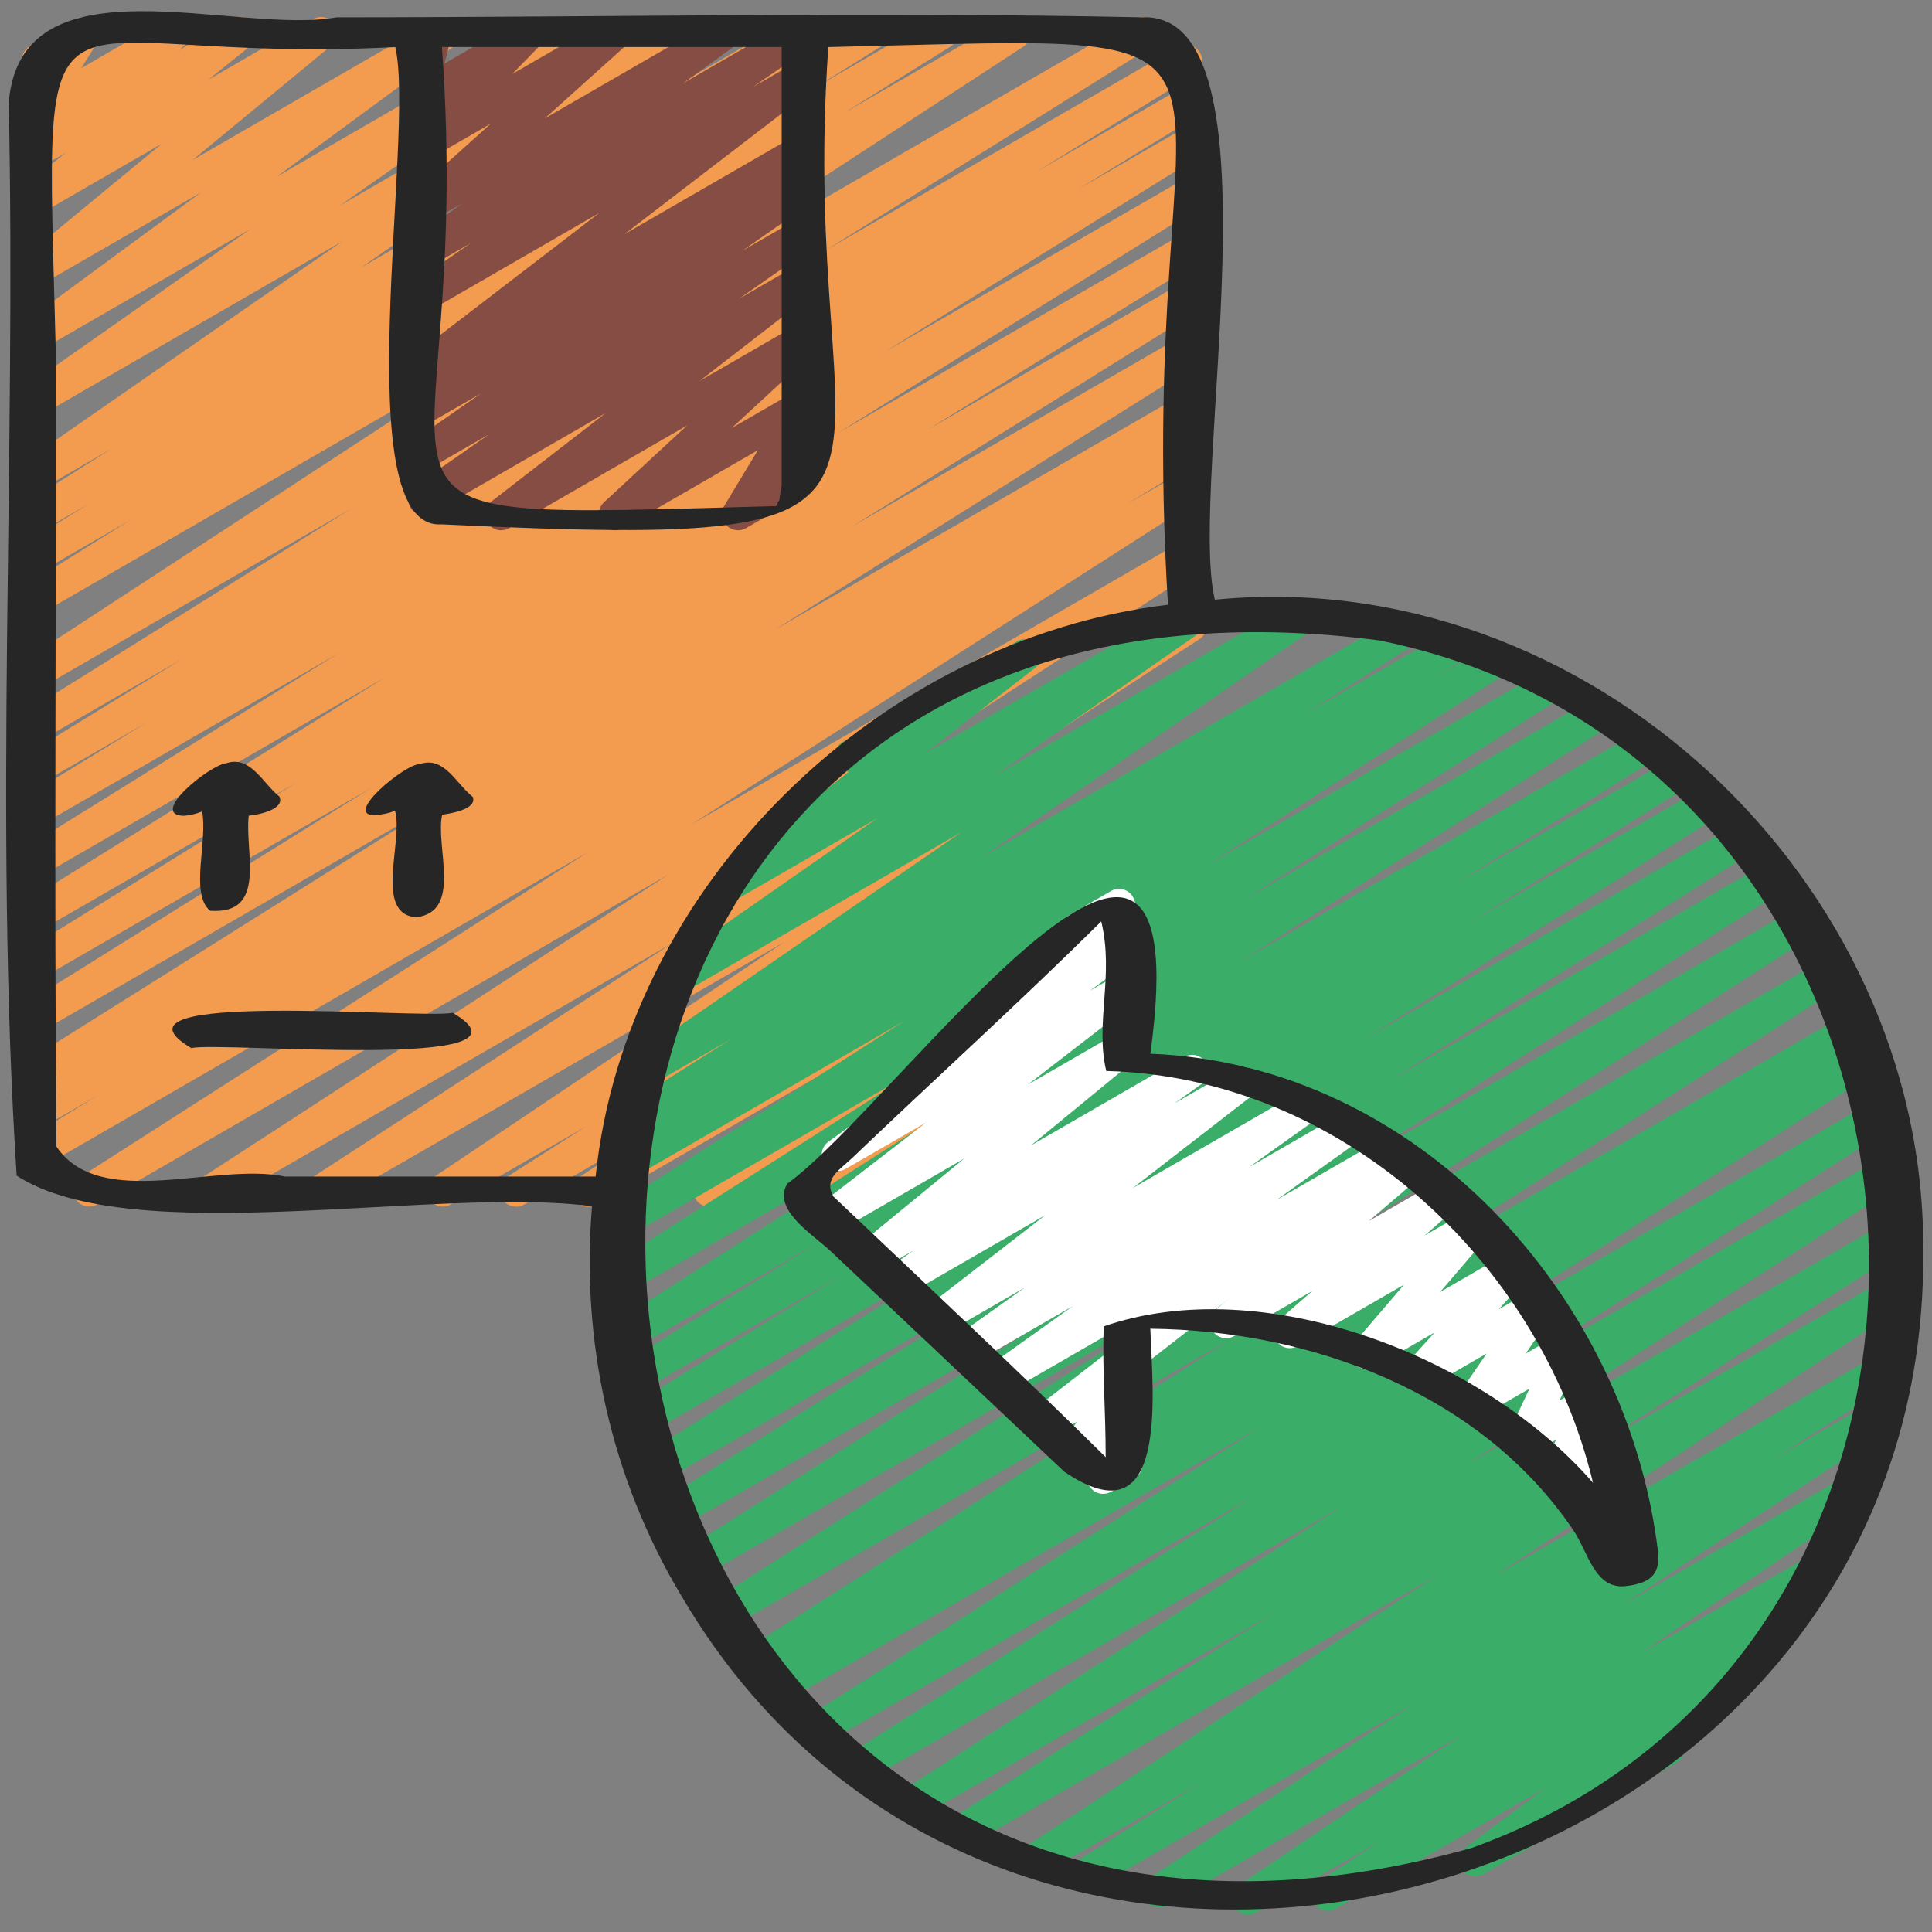
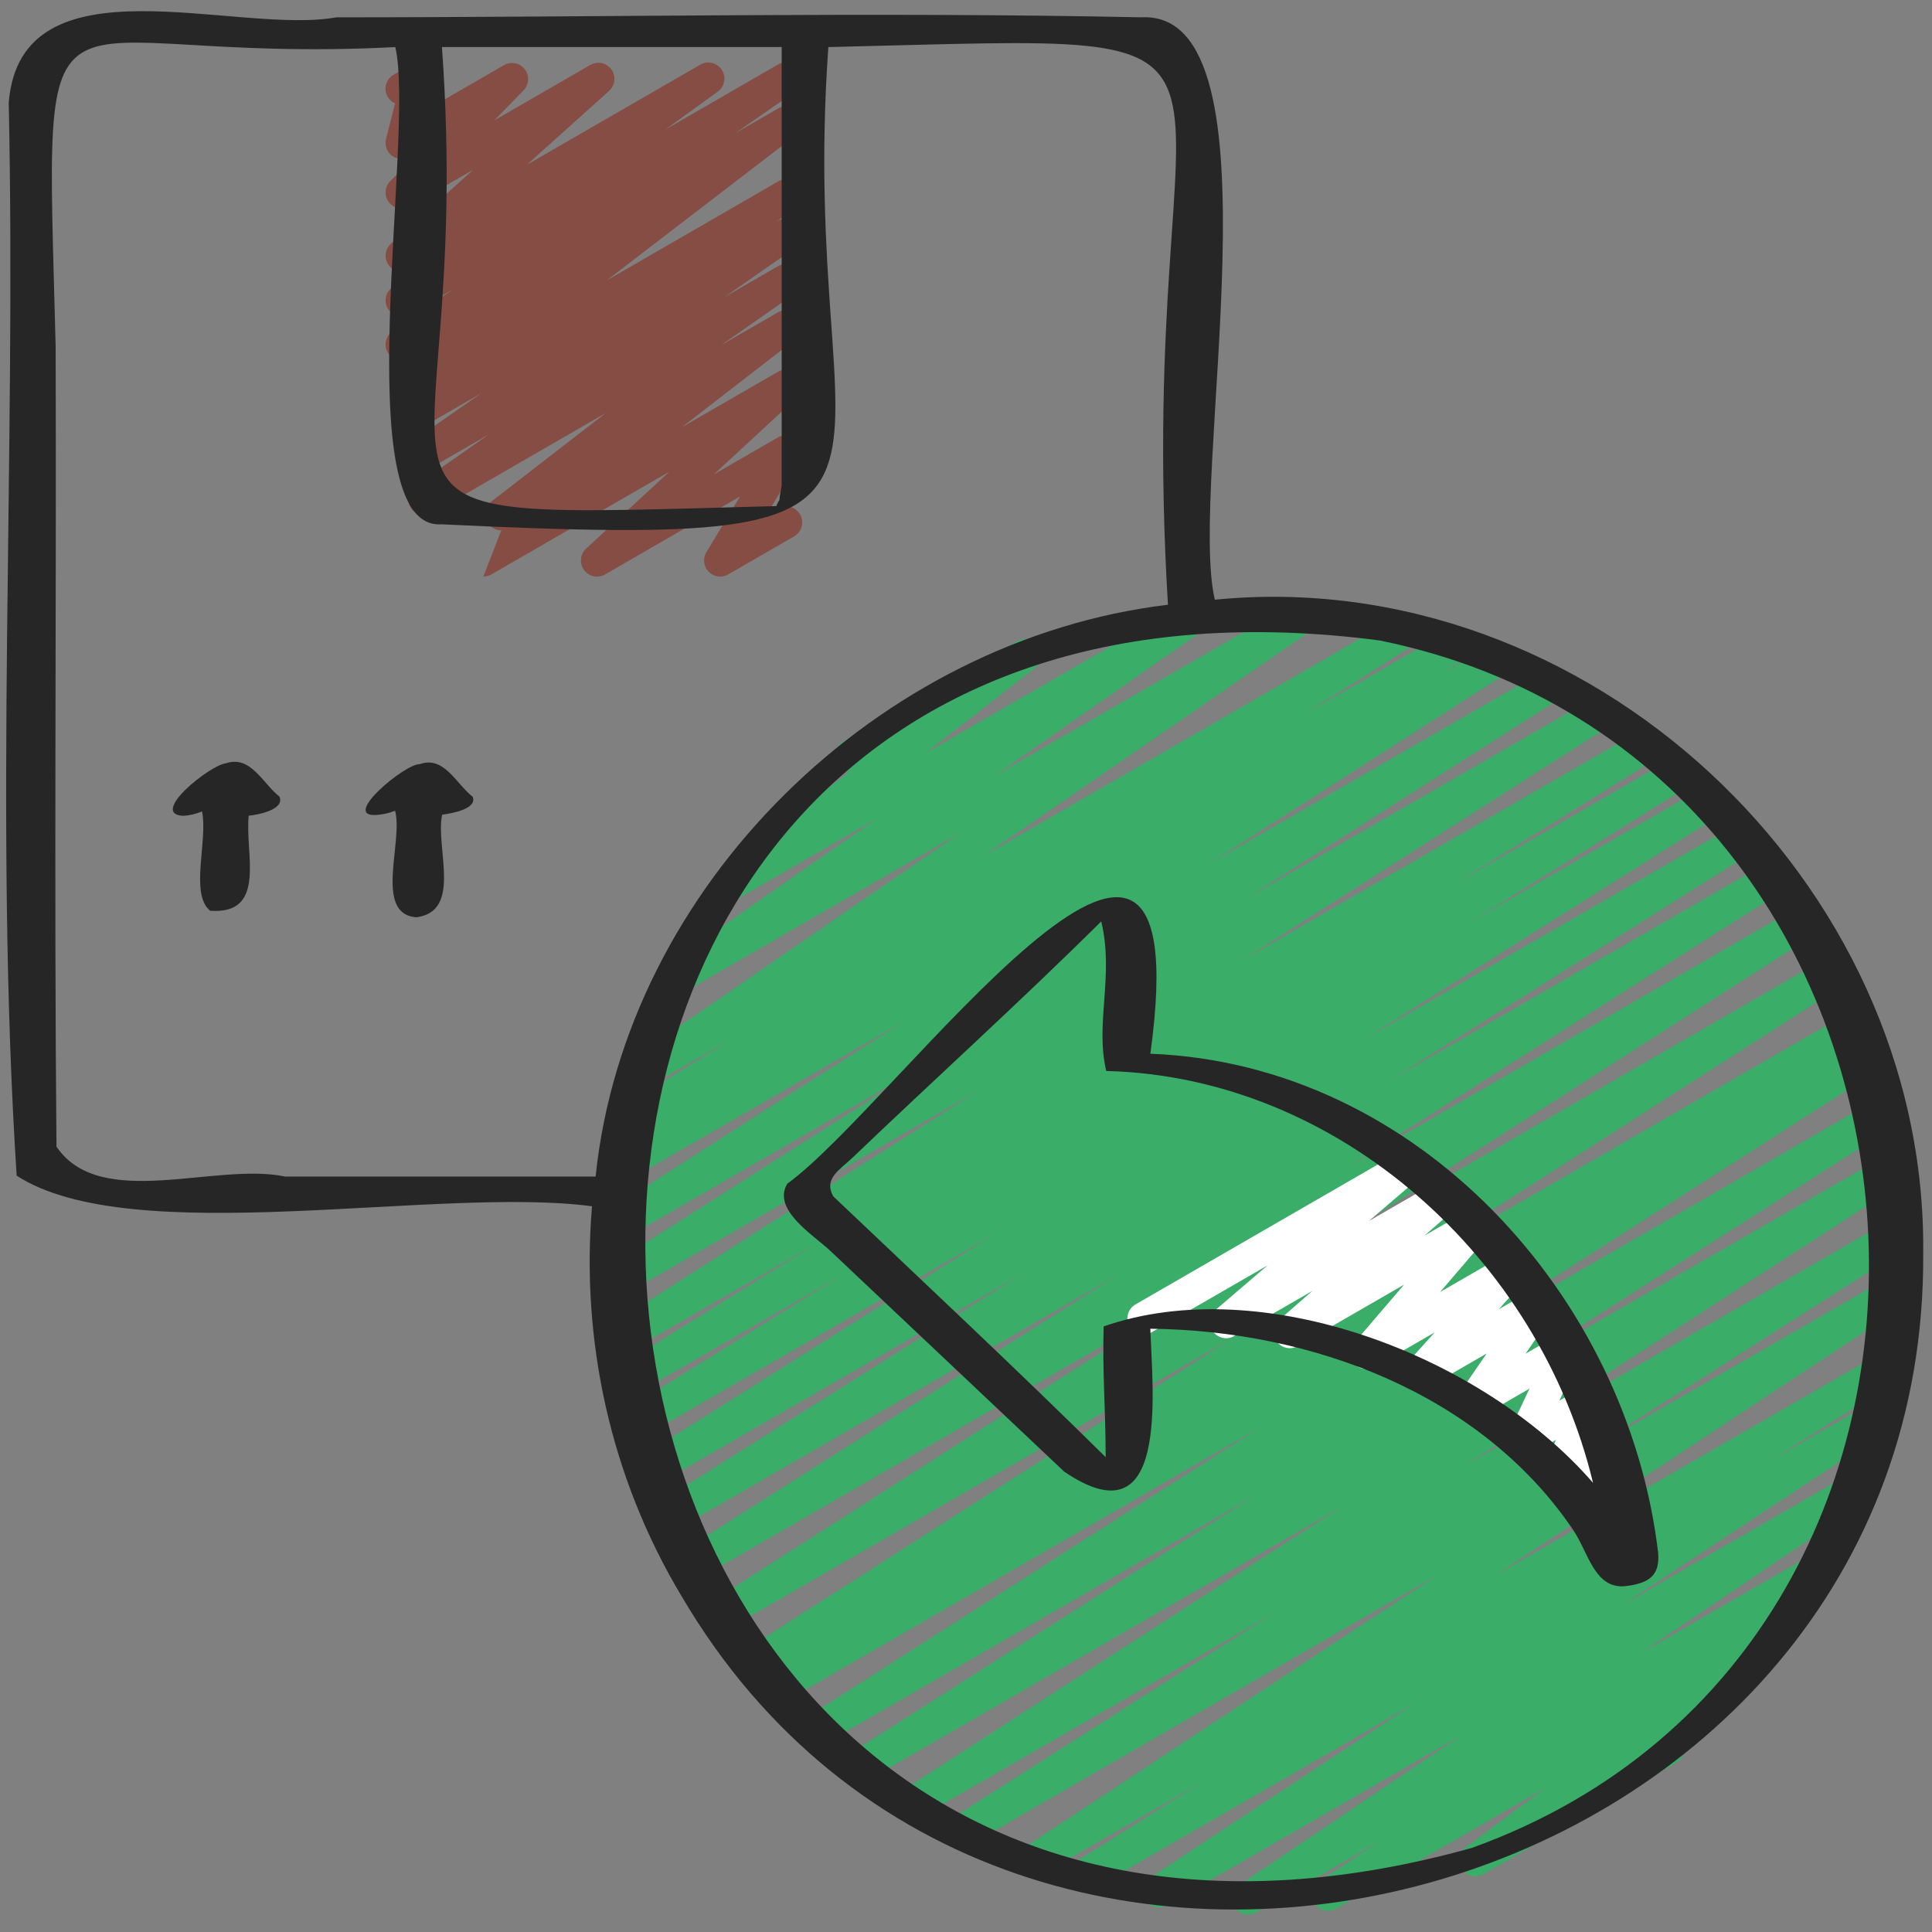
<svg xmlns="http://www.w3.org/2000/svg" id="Icons" viewBox="0 0 60 60">
  <rect x="0" y="0" width="60" height="60" fill="#808080" stroke="none" />
-   <path d="m16.017 37.47c-.169 0-.333-.086-.427-.24-.142-.232-.071-.534.157-.681l2.442-1.562-4.186 2.416c-.234.135-.532.06-.675-.168-.143-.229-.077-.529.146-.68l10.874-7.294-14.104 8.142c-.235.136-.534.06-.676-.171-.143-.231-.074-.533.153-.681l11.188-7.277-14.08 8.129c-.235.136-.534.06-.677-.171-.142-.231-.073-.533.154-.681l14.449-9.389-17.734 10.24c-.236.138-.535.06-.677-.173s-.071-.534.157-.681l15.758-10.085-16.945 9.784c-.237.137-.539.059-.68-.177-.14-.235-.064-.54.169-.683l2.248-1.375-1.771 1.022c-.238.138-.541.058-.68-.178-.14-.235-.064-.539.169-.682l.649-.396-.139.08c-.235.138-.537.061-.679-.175-.141-.233-.068-.536.163-.682l13.174-8.273-12.658 7.308c-.238.137-.539.058-.679-.176-.141-.233-.067-.537.164-.682l10.771-6.713-10.255 5.924c-.238.138-.54.059-.679-.176-.141-.234-.066-.538.165-.682l8.424-5.217-7.91 4.566c-.238.137-.539.058-.679-.175-.141-.234-.067-.537.164-.682l11.211-6.997-10.696 6.177c-.238.137-.539.058-.679-.176-.141-.234-.067-.537.165-.682l9.747-6.057-9.233 5.331c-.238.138-.54.059-.68-.177s-.064-.539.168-.682l3.752-2.301-3.24 1.87c-.238.138-.54.059-.68-.177-.14-.234-.065-.539.168-.682l4.908-3.018-4.396 2.538c-.238.137-.539.058-.679-.175-.141-.234-.067-.537.164-.682l10.112-6.318-9.597 5.543c-.235.137-.534.061-.676-.171-.142-.23-.074-.532.152-.681l15.209-9.931-14.685 8.48c-.238.137-.539.058-.679-.175-.141-.234-.067-.538.164-.682l3.288-2.051-2.773 1.601c-.238.137-.539.058-.679-.175-.141-.234-.067-.537.164-.682l1.955-1.223-1.44.831c-.235.139-.537.06-.678-.174s-.069-.536.16-.682l2.696-1.704-2.179 1.258c-.232.135-.528.062-.672-.165s-.083-.525.137-.679l9.894-6.862-9.358 5.404c-.232.136-.527.062-.672-.164-.144-.226-.084-.524.135-.678l7.04-4.942-6.503 3.754c-.227.134-.523.064-.669-.159-.145-.222-.091-.519.123-.676l5.512-4.056-4.966 2.866c-.225.132-.513.065-.661-.147-.147-.214-.107-.506.093-.671l4.311-3.556-3.742 2.16c-.227.131-.516.064-.663-.15-.147-.216-.104-.509.101-.673l1.318-1.056-.756.436c-.222.131-.509.068-.658-.145-.149-.211-.112-.502.084-.669l.371-.315c-.147.006-.299-.039-.407-.151-.159-.165-.186-.418-.063-.612l.587-.936c-.199.012-.348-.088-.44-.25-.139-.239-.057-.545.183-.683l1.428-.824c.196-.117.448-.081.61.086.159.165.186.418.063.612l-.515.821 2.633-1.52c.224-.131.51-.067.658.145.149.211.112.502-.084.669l-.18.152 1.674-.966c.225-.134.515-.064.663.15.147.216.104.509-.101.673l-1.316 1.055 3.253-1.878c.223-.131.513-.066.661.147.147.214.107.505-.093.671l-4.312 3.557 7.579-4.374c.229-.133.523-.063.669.159.145.222.091.519-.123.676l-5.509 4.054 8.467-4.889c.229-.135.526-.062.672.164.144.226.084.524-.135.678l-7.043 4.944 10.024-5.786c.232-.135.528-.062.672.165s.083.525-.137.679l-9.894 6.862 13.349-7.706c.237-.137.537-.059.678.174s.069.536-.16.682l-2.688 1.699 4.425-2.555c.236-.139.537-.059.679.175.141.234.067.537-.164.682l-1.97 1.232 3.618-2.089c.237-.139.537-.06.679.176.141.233.067.537-.164.681l-3.281 2.047 5.029-2.903c.235-.137.534-.061.676.171.142.23.074.532-.152.681l-15.209 9.931 18.674-10.784c.236-.139.538-.059.679.175s.067.537-.164.682l-10.11 6.316 10.938-6.314c.236-.139.538-.06.68.177.14.234.065.539-.168.682l-4.892 3.007 4.516-2.606c.237-.138.539-.06.68.177.14.235.064.539-.168.682l-3.752 2.301 3.24-1.87c.237-.138.537-.059.679.176.141.234.067.537-.165.682l-9.747 6.057 9.233-5.33c.237-.139.537-.059.679.175.141.234.067.537-.164.682l-11.211 6.997 10.696-6.176c.237-.139.539-.06.679.176.141.234.066.538-.165.682l-8.424 5.217 7.91-4.566c.237-.138.537-.059.679.176.141.233.067.537-.164.682l-10.771 6.713 10.257-5.922c.237-.137.538-.06.679.175.141.233.068.536-.163.682l-13.174 8.273 12.658-7.308c.237-.139.54-.059.68.178.14.235.064.539-.169.682l-.649.396.139-.08c.237-.138.539-.06.68.177.14.235.064.54-.169.683l-2.242 1.371 1.731-.999c.237-.136.536-.058.677.173.142.232.071.534-.157.681l-15.77 10.092 15.25-8.804c.235-.137.534-.06.677.171.142.231.073.533-.154.681l-14.444 9.385 13.922-8.037c.235-.137.534-.061.676.171.143.231.074.533-.153.681l-11.188 7.277 10.665-6.157c.233-.137.531-.062.675.168.143.229.077.529-.146.68l-10.876 7.296 10.348-5.974c.237-.136.536-.059.677.173.142.232.071.534-.157.681l-2.433 1.556 1.913-1.104c.235-.136.534-.061.677.172.142.231.072.533-.155.681l-1.975 1.276 1.453-.839c.229-.135.524-.063.67.161.145.223.089.521-.127.677l-7.05 5.1 6.507-3.757c.229-.135.525-.064.671.162.144.225.087.522-.131.678l-3.599 2.565 3.059-1.766c.225-.134.518-.064.664.152.147.218.102.512-.105.674l-3.373 2.649 2.814-1.625c.219-.128.502-.07.653.137.15.205.123.491-.064.664l-2.257 2.076 1.668-.962c.193-.113.438-.081.599.074.161.156.197.4.091.598l-.904 1.663.118-.068c.238-.14.545-.057.683.183.139.239.057.545-.183.683l-1.655.955c-.193.113-.438.081-.599-.074-.161-.156-.197-.4-.091-.598l.904-1.662-4.043 2.334c-.218.129-.501.071-.653-.137-.15-.205-.123-.491.064-.664l2.256-2.076-4.983 2.877c-.226.131-.518.063-.664-.152-.147-.218-.102-.512.105-.674l3.374-2.65-6.021 3.477c-.229.134-.525.062-.671-.162-.144-.225-.087-.522.131-.678l3.596-2.563-5.895 3.403c-.229.134-.525.062-.67-.161s-.089-.521.127-.677l7.053-5.102-10.288 5.939c-.235.136-.534.061-.677-.172-.142-.231-.072-.533.155-.681l1.967-1.271-3.679 2.124c-.079.046-.165.067-.25.067z" fill="#f39b4f" />
-   <path d="m15.568 16.47c-.161 0-.319-.078-.415-.222-.146-.218-.099-.513.109-.674l3.549-2.746-5.385 3.108c-.229.136-.529.062-.672-.164-.144-.226-.084-.525.136-.679l2.303-1.609-1.913 1.104c-.232.136-.528.062-.672-.165-.144-.226-.084-.525.137-.678l2.207-1.536-1.672.965c-.233.137-.53.062-.674-.167-.143-.228-.08-.528.143-.68l.606-.411-.075.043c-.227.133-.519.065-.666-.155-.146-.219-.098-.514.111-.674l5.886-4.517-5.331 3.078c-.233.137-.527.062-.673-.165-.144-.227-.082-.526.139-.679l1.872-1.295-1.338.771c-.229.134-.524.062-.67-.161-.145-.223-.089-.521.127-.677l1.625-1.175-1.082.624c-.218.129-.504.069-.654-.139-.15-.207-.12-.495.07-.666l2.554-2.295-1.97 1.137c-.214.125-.49.072-.645-.126-.153-.196-.138-.477.036-.655l.908-.933-.3.173c-.175.101-.392.087-.552-.034s-.232-.327-.183-.521l.28-1.103c-.093-.041-.174-.111-.229-.206-.139-.239-.057-.545.183-.683l.502-.29c.172-.101.391-.087.552.034.16.121.232.327.183.521l-.209.823 2.4-1.386c.215-.126.491-.072.645.126.153.196.138.477-.036.655l-.907.932 2.979-1.72c.221-.128.505-.068.654.139.15.207.12.495-.07.666l-2.553 2.294 5.383-3.107c.229-.135.524-.063.67.161.145.223.089.521-.127.677l-1.627 1.177 3.5-2.021c.234-.136.528-.061.673.165.144.227.082.526-.139.679l-1.869 1.293 1.336-.771c.226-.133.518-.065.666.155.146.219.098.514-.111.674l-5.886 4.517 5.331-3.078c.234-.135.531-.062.674.167.143.228.08.528-.143.68l-.606.411.075-.043c.232-.135.528-.062.672.165.144.226.084.525-.137.678l-2.207 1.536 1.672-.965c.23-.135.528-.062.672.164s.084.525-.136.679l-2.306 1.61 1.77-1.021c.226-.133.52-.065.665.154.146.218.099.513-.109.674l-3.549 2.746 2.993-1.728c.22-.128.502-.069.652.136.151.205.124.491-.062.664l-2.585 2.389 1.995-1.151c.197-.116.447-.081.607.083.159.162.188.413.07.608l-1.043 1.729.365-.211c.237-.14.545-.057.683.183.139.239.057.545-.183.683l-2.047 1.182c-.197.115-.447.08-.607-.083-.159-.162-.188-.413-.07-.608l1.043-1.728-4.19 2.419c-.218.129-.502.07-.652-.136-.151-.205-.124-.491.062-.664l2.586-2.39-5.525 3.189c-.078.046-.165.067-.25.067z" fill="#854d44" />
+   <path d="m15.568 16.47c-.161 0-.319-.078-.415-.222-.146-.218-.099-.513.109-.674l3.549-2.746-5.385 3.108c-.229.136-.529.062-.672-.164-.144-.226-.084-.525.136-.679l2.303-1.609-1.913 1.104c-.232.136-.528.062-.672-.165-.144-.226-.084-.525.137-.678l2.207-1.536-1.672.965c-.233.137-.53.062-.674-.167-.143-.228-.08-.528.143-.68l.606-.411-.075.043c-.227.133-.519.065-.666-.155-.146-.219-.098-.514.111-.674c-.233.137-.527.062-.673-.165-.144-.227-.082-.526.139-.679l1.872-1.295-1.338.771c-.229.134-.524.062-.67-.161-.145-.223-.089-.521.127-.677l1.625-1.175-1.082.624c-.218.129-.504.069-.654-.139-.15-.207-.12-.495.07-.666l2.554-2.295-1.97 1.137c-.214.125-.49.072-.645-.126-.153-.196-.138-.477.036-.655l.908-.933-.3.173c-.175.101-.392.087-.552-.034s-.232-.327-.183-.521l.28-1.103c-.093-.041-.174-.111-.229-.206-.139-.239-.057-.545.183-.683l.502-.29c.172-.101.391-.087.552.034.16.121.232.327.183.521l-.209.823 2.4-1.386c.215-.126.491-.072.645.126.153.196.138.477-.036.655l-.907.932 2.979-1.72c.221-.128.505-.068.654.139.15.207.12.495-.07.666l-2.553 2.294 5.383-3.107c.229-.135.524-.063.67.161.145.223.089.521-.127.677l-1.627 1.177 3.5-2.021c.234-.136.528-.061.673.165.144.227.082.526-.139.679l-1.869 1.293 1.336-.771c.226-.133.518-.065.666.155.146.219.098.514-.111.674l-5.886 4.517 5.331-3.078c.234-.135.531-.062.674.167.143.228.08.528-.143.68l-.606.411.075-.043c.232-.135.528-.062.672.165.144.226.084.525-.137.678l-2.207 1.536 1.672-.965c.23-.135.528-.062.672.164s.084.525-.136.679l-2.306 1.61 1.77-1.021c.226-.133.52-.065.665.154.146.218.099.513-.109.674l-3.549 2.746 2.993-1.728c.22-.128.502-.069.652.136.151.205.124.491-.062.664l-2.585 2.389 1.995-1.151c.197-.116.447-.081.607.083.159.162.188.413.07.608l-1.043 1.729.365-.211c.237-.14.545-.057.683.183.139.239.057.545-.183.683l-2.047 1.182c-.197.115-.447.08-.607-.083-.159-.162-.188-.413-.07-.608l1.043-1.728-4.19 2.419c-.218.129-.502.07-.652-.136-.151-.205-.124-.491.062-.664l2.586-2.39-5.525 3.189c-.078.046-.165.067-.25.067z" fill="#854d44" />
  <path d="m38.758 59.463c-.167 0-.329-.084-.424-.235-.143-.229-.079-.528.145-.68l6.951-4.687-9.194 5.308c-.235.135-.533.06-.676-.17-.142-.23-.075-.531.15-.681l8.225-5.42-10.011 5.779c-.235.139-.536.06-.678-.174-.141-.233-.069-.536.16-.682l3.936-2.487-4.948 2.856c-.234.135-.533.06-.676-.17-.142-.229-.075-.531.15-.68l12.802-8.447-14.455 8.346c-.236.139-.535.06-.678-.173-.141-.232-.07-.535.159-.682l9.857-6.286-10.871 6.276c-.235.137-.535.061-.677-.172-.142-.231-.072-.533.155-.681l13.57-8.768-14.685 8.478c-.236.138-.537.06-.678-.173s-.07-.535.159-.682l12.455-7.938-13.273 7.663c-.235.138-.535.06-.677-.173s-.071-.534.157-.681l13.996-8.952-14.755 8.519c-.238.137-.54.059-.68-.177s-.064-.539.169-.683l.344-.21-.502.289c-.235.138-.536.059-.677-.173-.142-.232-.071-.534.157-.681l15.077-9.654-15.646 9.033c-.235.139-.535.06-.677-.173s-.071-.534.157-.681l15.018-9.602-15.44 8.914c-.236.139-.537.06-.678-.174-.141-.232-.07-.535.16-.681l13.519-8.58-13.741 7.933c-.235.138-.536.061-.678-.175-.141-.232-.069-.536.161-.681l11.304-7.116-11.356 6.557c-.235.139-.536.06-.678-.174-.141-.233-.069-.537.161-.682l11.031-6.949-10.967 6.331c-.237.138-.539.059-.679-.176-.141-.233-.067-.537.164-.682l6.78-4.219-6.565 3.79c-.238.138-.538.059-.679-.176-.141-.233-.067-.537.164-.682l6.234-3.881-5.937 3.427c-.235.139-.535.06-.678-.173-.141-.232-.07-.535.159-.682l11.469-7.316-11.101 6.408c-.235.139-.536.06-.678-.173-.141-.232-.07-.535.159-.682l9.79-6.236-9.27 5.352c-.236.138-.535.06-.677-.173-.142-.231-.071-.534.157-.681l9.291-5.955-8.603 4.967c-.238.137-.538.058-.679-.176s-.067-.537.164-.681l.898-.561-.154.089c-.236.139-.537.06-.678-.174-.141-.232-.069-.536.16-.682l3.502-2.216-2.6 1.5c-.233.137-.529.062-.673-.166-.144-.227-.082-.526.14-.679l10.303-7.088-8.636 4.985c-.229.135-.529.062-.672-.164-.144-.227-.084-.525.136-.679l6.573-4.583-4.318 2.493c-.227.133-.518.064-.665-.153-.146-.218-.1-.513.108-.674l3.988-3.102c-.151-.019-.292-.105-.374-.247-.139-.239-.057-.545.183-.683l5.413-3.125c.226-.133.517-.064.665.153.146.218.1.513-.108.674l-3.417 2.658 8.179-4.722c.233-.135.528-.062.672.164s.084.525-.136.679l-6.568 4.579 9.434-5.446c.234-.136.53-.061.673.166.144.227.082.526-.14.679l-10.307 7.091 12.898-7.446c.237-.136.537-.059.678.174s.069.536-.16.682l-3.485 2.206 4.526-2.613c.236-.139.537-.06.679.176.141.233.067.537-.164.682l-.911.567 1.665-.961c.236-.136.537-.059.677.173.142.231.071.534-.157.681l-9.287 5.952 10.443-6.029c.237-.136.537-.059.678.173s.07.535-.159.682l-9.797 6.24 10.793-6.23c.237-.137.535-.059.678.173.141.232.07.535-.159.682l-11.465 7.314 12.387-7.151c.236-.138.538-.059.679.176.141.233.067.537-.164.682l-6.224 3.874 6.738-3.89c.236-.139.537-.06.679.176.141.233.067.537-.164.682l-6.794 4.228 7.245-4.183c.237-.136.537-.059.678.174s.069.537-.161.682l-11.024 6.945 11.546-6.666c.238-.137.537-.06.678.175.142.232.069.536-.161.681l-11.306 7.117 11.739-6.777c.237-.137.538-.06.678.174.141.232.07.535-.16.681l-13.517 8.58 13.927-8.041c.236-.137.536-.059.678.173.141.232.07.534-.158.681l-15.019 9.603 15.374-8.876c.237-.137.536-.059.677.173.142.232.071.534-.157.681l-15.075 9.652 15.281-8.822c.237-.139.539-.06.68.177.14.235.064.539-.169.683l-.344.21.174-.1c.237-.137.536-.059.677.173.142.232.071.534-.157.681l-13.999 8.954 13.96-8.06c.237-.137.537-.06.678.173s.07.535-.159.682l-12.458 7.94 12.245-7.069c.236-.138.536-.061.677.172.142.231.072.533-.155.681l-13.562 8.762 13.204-7.623c.237-.136.536-.059.678.173.141.232.07.535-.159.682l-9.858 6.287 9.328-5.386c.233-.137.532-.062.676.17.142.229.075.531-.15.68l-12.804 8.448 12.014-6.936c.237-.136.538-.059.678.174.141.233.069.536-.16.682l-3.934 2.486 3.07-1.772c.233-.138.533-.061.676.17.142.23.075.531-.15.681l-8.225 5.42 6.975-4.026c.233-.137.53-.061.674.168.143.229.079.528-.145.679l-6.958 4.692 5.25-3.03c.233-.137.531-.062.675.169.143.229.077.531-.148.681l-1.875 1.245c.224-.114.502-.044.644.17.146.222.095.518-.117.676l-3.431 2.564c.127.031.24.112.311.234.139.239.057.545-.183.683l-5.979 3.452c-.228.133-.521.062-.667-.157-.146-.222-.095-.518.117-.676l2.472-1.847-6.497 3.75c-.235.136-.532.062-.675-.169-.143-.229-.077-.531.148-.681l1.872-1.242-3.833 2.212c-.079.046-.165.067-.25.067z" fill="#3aad69" />
  <path d="m50.121 48.624c-.096 0-.192-.027-.275-.083-.158-.104-.244-.289-.221-.477l.082-.685-.078.045c-.173.101-.39.087-.551-.033-.16-.12-.232-.325-.185-.52l.226-.912-.469.271c-.188.107-.421.085-.582-.06-.161-.143-.213-.373-.127-.571l.381-.883-.779.449c-.189.108-.428.084-.589-.064s-.207-.384-.113-.582l.658-1.393-1.533.885c-.202.119-.458.078-.617-.093-.158-.172-.177-.431-.045-.623l.865-1.26-1.858 1.072c-.212.123-.484.074-.639-.118-.154-.191-.147-.466.018-.649l.865-.961-1.861 1.074c-.21.124-.479.075-.635-.113-.155-.188-.153-.46.005-.645l1.54-1.799-3.3 1.905c-.219.13-.506.069-.656-.142-.15-.209-.116-.498.077-.668l1.032-.901-2.43 1.402c-.222.132-.509.067-.658-.144s-.113-.501.083-.669l1.611-1.38-3.6 2.078c-.24.138-.546.057-.683-.183-.139-.239-.057-.545.183-.683l8.281-4.781c.221-.13.508-.068.658.144.149.211.113.501-.083.669l-1.611 1.38 2.186-1.262c.221-.129.507-.068.656.142.15.209.116.498-.077.668l-1.032.901 1.393-.804c.21-.123.479-.075.635.113.155.188.153.46-.005.645l-1.54 1.799 2.065-1.192c.21-.125.482-.075.639.118.154.191.147.466-.018.649l-.866.962 1.036-.598c.201-.118.458-.077.617.093.158.172.177.431.045.623l-.864 1.26 1.006-.581c.188-.109.427-.084.589.064.161.148.207.384.113.582l-.658 1.393.702-.404c.188-.107.421-.085.582.06.161.143.213.373.127.571l-.381.882.179-.103c.173-.101.391-.087.551.033s.232.325.185.52l-.228.92c.148-.058.319-.041.454.05.158.104.244.289.221.477l-.1.832c.139.025.267.109.343.242.139.239.057.545-.183.683l-.509.294c-.077.045-.164.067-.25.067z" fill="#fff" />
-   <path d="m34.26 46.393c-.119 0-.237-.043-.331-.126-.161-.143-.213-.372-.129-.569l.125-.295-.258.148c-.199.117-.452.08-.611-.087s-.185-.421-.06-.615l.444-.693-.777.448c-.226.133-.517.064-.665-.153-.146-.219-.1-.513.108-.674l5.048-3.92-5.907 3.41c-.229.134-.526.062-.67-.162-.145-.224-.088-.522.129-.677l2.604-1.862-3.056 1.764c-.229.135-.526.062-.671-.162-.144-.225-.087-.522.131-.678l2.099-1.496-2.503 1.444c-.226.133-.52.064-.665-.154-.146-.218-.099-.513.108-.674l3.702-2.868-4.382 2.529c-.229.134-.526.062-.67-.162-.145-.224-.088-.522.129-.677l.836-.598-1.128.65c-.225.132-.513.066-.661-.148s-.107-.506.094-.671l3.271-2.685-3.98 2.298c-.227.134-.519.064-.665-.154s-.099-.514.109-.674l3.358-2.594-2.497 1.441c-.227.136-.523.065-.669-.16-.146-.223-.091-.52.124-.676l3.727-2.722c-.04-.03-.076-.067-.107-.11-.148-.212-.111-.502.086-.67l3.514-2.977c-.049-.209.042-.435.237-.547l1.321-.763c.224-.131.511-.065.659.145.148.212.111.502-.086.67l-.754.639.399-.23c.229-.133.523-.064.669.16.146.223.091.52-.124.676l-1.418 1.036.873-.504c.227-.133.519-.065.665.154s.099.514-.109.674l-3.357 2.593 2.802-1.617c.225-.132.513-.065.661.148s.107.506-.094.671l-3.271 2.685 4.755-2.745c.229-.136.526-.063.67.162.145.224.088.522-.129.677l-.835.598 1.851-1.068c.226-.133.52-.065.665.154.146.218.1.513-.108.674l-3.706 2.872 5.168-2.983c.231-.136.525-.063.671.162.144.225.087.522-.131.678l-2.093 1.492 2.911-1.681c.229-.135.525-.063.67.162.145.224.088.522-.129.677l-2.606 1.864 3.344-1.93c.227-.133.519-.064.665.153.146.219.1.513-.108.674l-8.123 6.308c.077.154.07.341-.026.492l-.487.762c.145-.018.287.022.398.121.161.143.213.372.129.569l-.259.608c.095.042.177.112.231.208.139.239.057.545-.183.683l-.711.41c-.078.045-.164.067-.25.067z" fill="#fff" />
  <g fill="#262626">
    <path d="m21.173 49.58c10.315 17.575 38.693 9.698 38.554-10.658.124-11.574-10.446-21.436-21.999-20.298-.856-3.591 2.244-18.323-2.281-18.086-8.326-.175-16.672 0-24.999 0-3.111.566-9.8-1.958-10.177 2.648.238 11.073-.46 22.344.246 33.325 3.586 2.327 13.079.311 17.868.951-.346 4.152.559 8.407 2.788 12.119zm21.672-29.69c18.592 3.77 20.802 31.036 2.867 37.498-31.674 8.826-35.646-41.785-2.867-37.498zm-18.57-4.828c-.008.153-.067.313-.067.459 0-.004-.061.097-.099.196-15.128.398-9.297.805-10.384-14.256h10.551c-.003 4.533.005 9.068 0 13.601zm-15.424 21.476c-2.167-.452-5.747 1.079-7.097-.929-.077-8.273 0-16.57-.026-24.85-.318-12.644-.797-8.704 10.548-9.297.634 2.668-1.565 15.02 1.432 14.821 16.935.807 11.006-.644 12.017-14.821 15.444-.358 9.429-1.116 10.547 17.319-8.977 1.072-16.839 8.717-17.775 17.758h-9.645z" />
    <path d="m24.45 36.761c-.485.805.814 1.592 1.338 2.087 2.421 2.285 4.841 4.57 7.262 6.855 3.273 2.225 2.743-2.455 2.674-4.438 4.991.05 10.265 2.002 13.135 6.254.471.692.664 1.859 1.642 1.737.717-.089 1.05-.33.995-1.027-.945-7.996-7.488-15.188-15.771-15.504 1.651-11.956-7.886 1.599-11.275 4.035zm1.987-.771c2.583-2.473 5.222-4.856 7.763-7.375.406 1.683-.199 3.161.156 4.645 7.248.183 13.454 5.86 15.116 12.789-3.434-3.953-10.277-6.567-15.197-4.856-.042 1.433.06 2.531.063 4.06-2.807-2.771-5.634-5.415-8.461-8.1-.302-.544.191-.816.559-1.164z" />
-     <path d="m14.06 31.453c-.987.203-11.22-.734-8.12 1.094.988-.203 11.221.734 8.12-1.094z" />
    <path d="m5.698 25.336c.189-.011.389-.059.577-.135.186.902-.389 2.563.251 3.083 1.783.129 1.071-1.8 1.198-2.952.291-.026 1.131-.191.955-.593-.516-.403-.893-1.29-1.655-1.036-.501.048-2.419 1.592-1.326 1.633z" />
    <path d="m11.691 25.31c.196-.016.396-.056.578-.131.262.947-.669 3.2.655 3.309 1.449-.182.59-2.176.807-3.187.277-.037 1.096-.173.95-.554-.515-.404-.889-1.286-1.649-1.015-.447-.019-2.465 1.655-1.341 1.577z" />
  </g>
</svg>